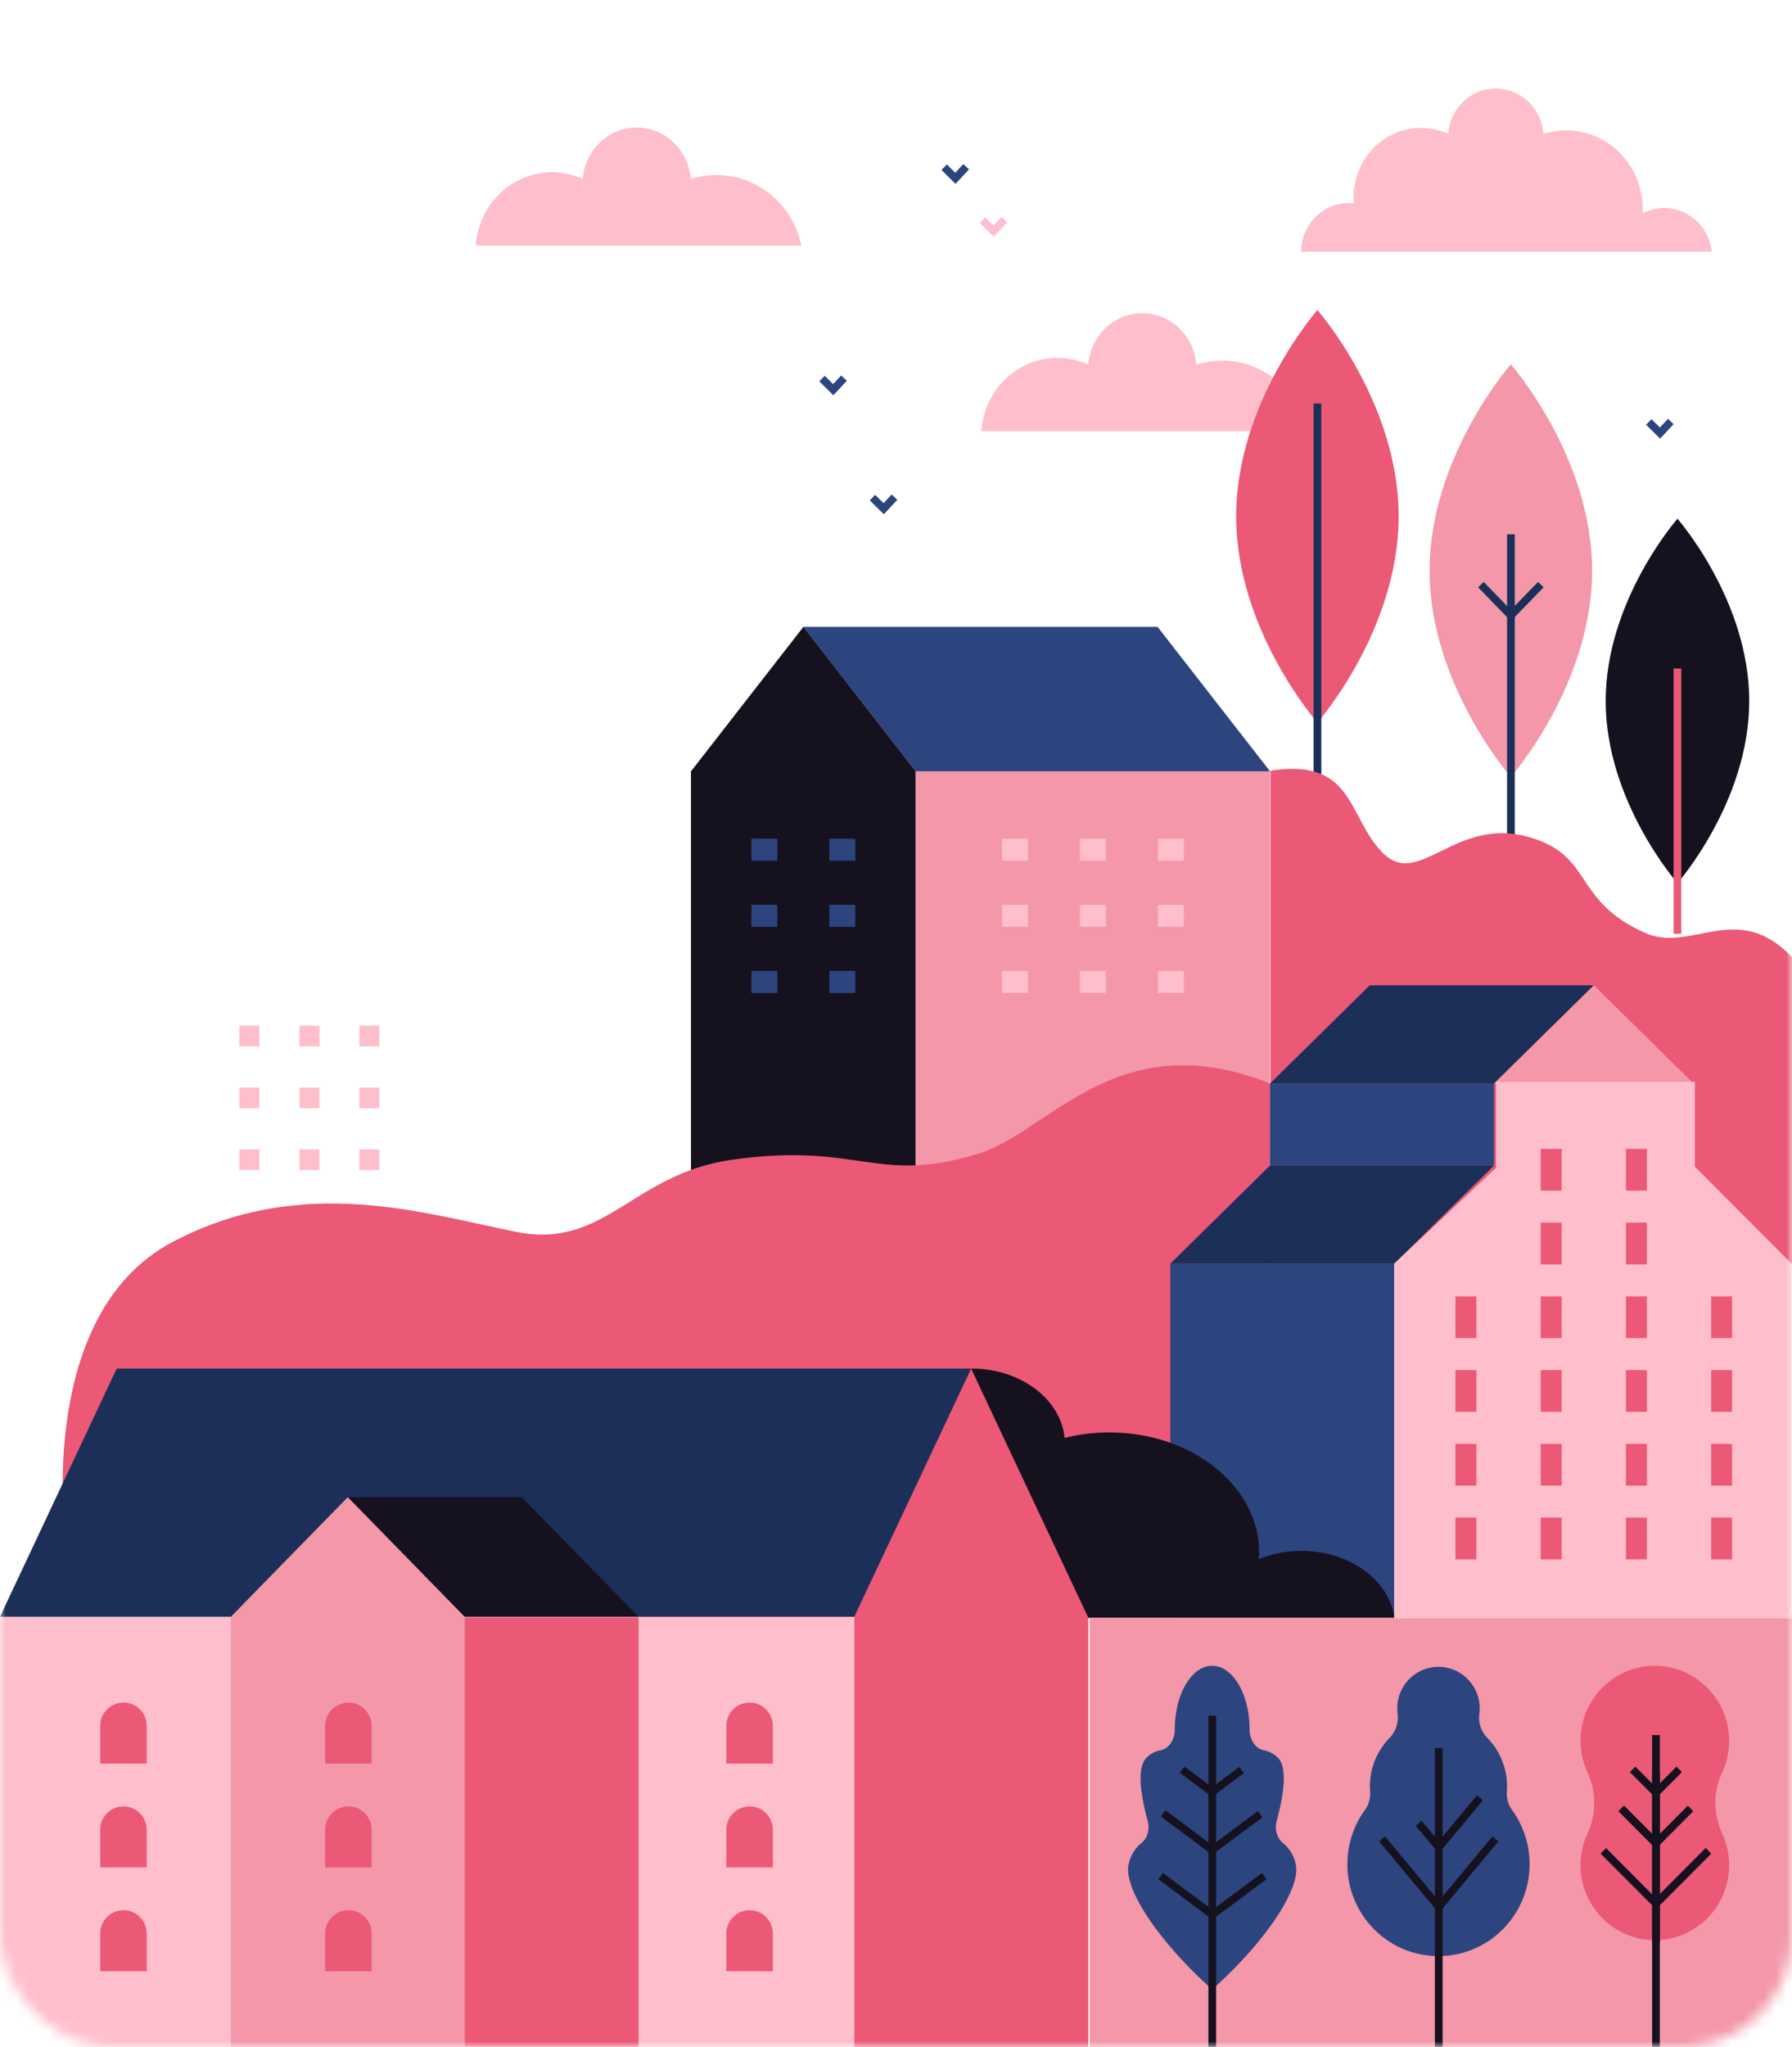
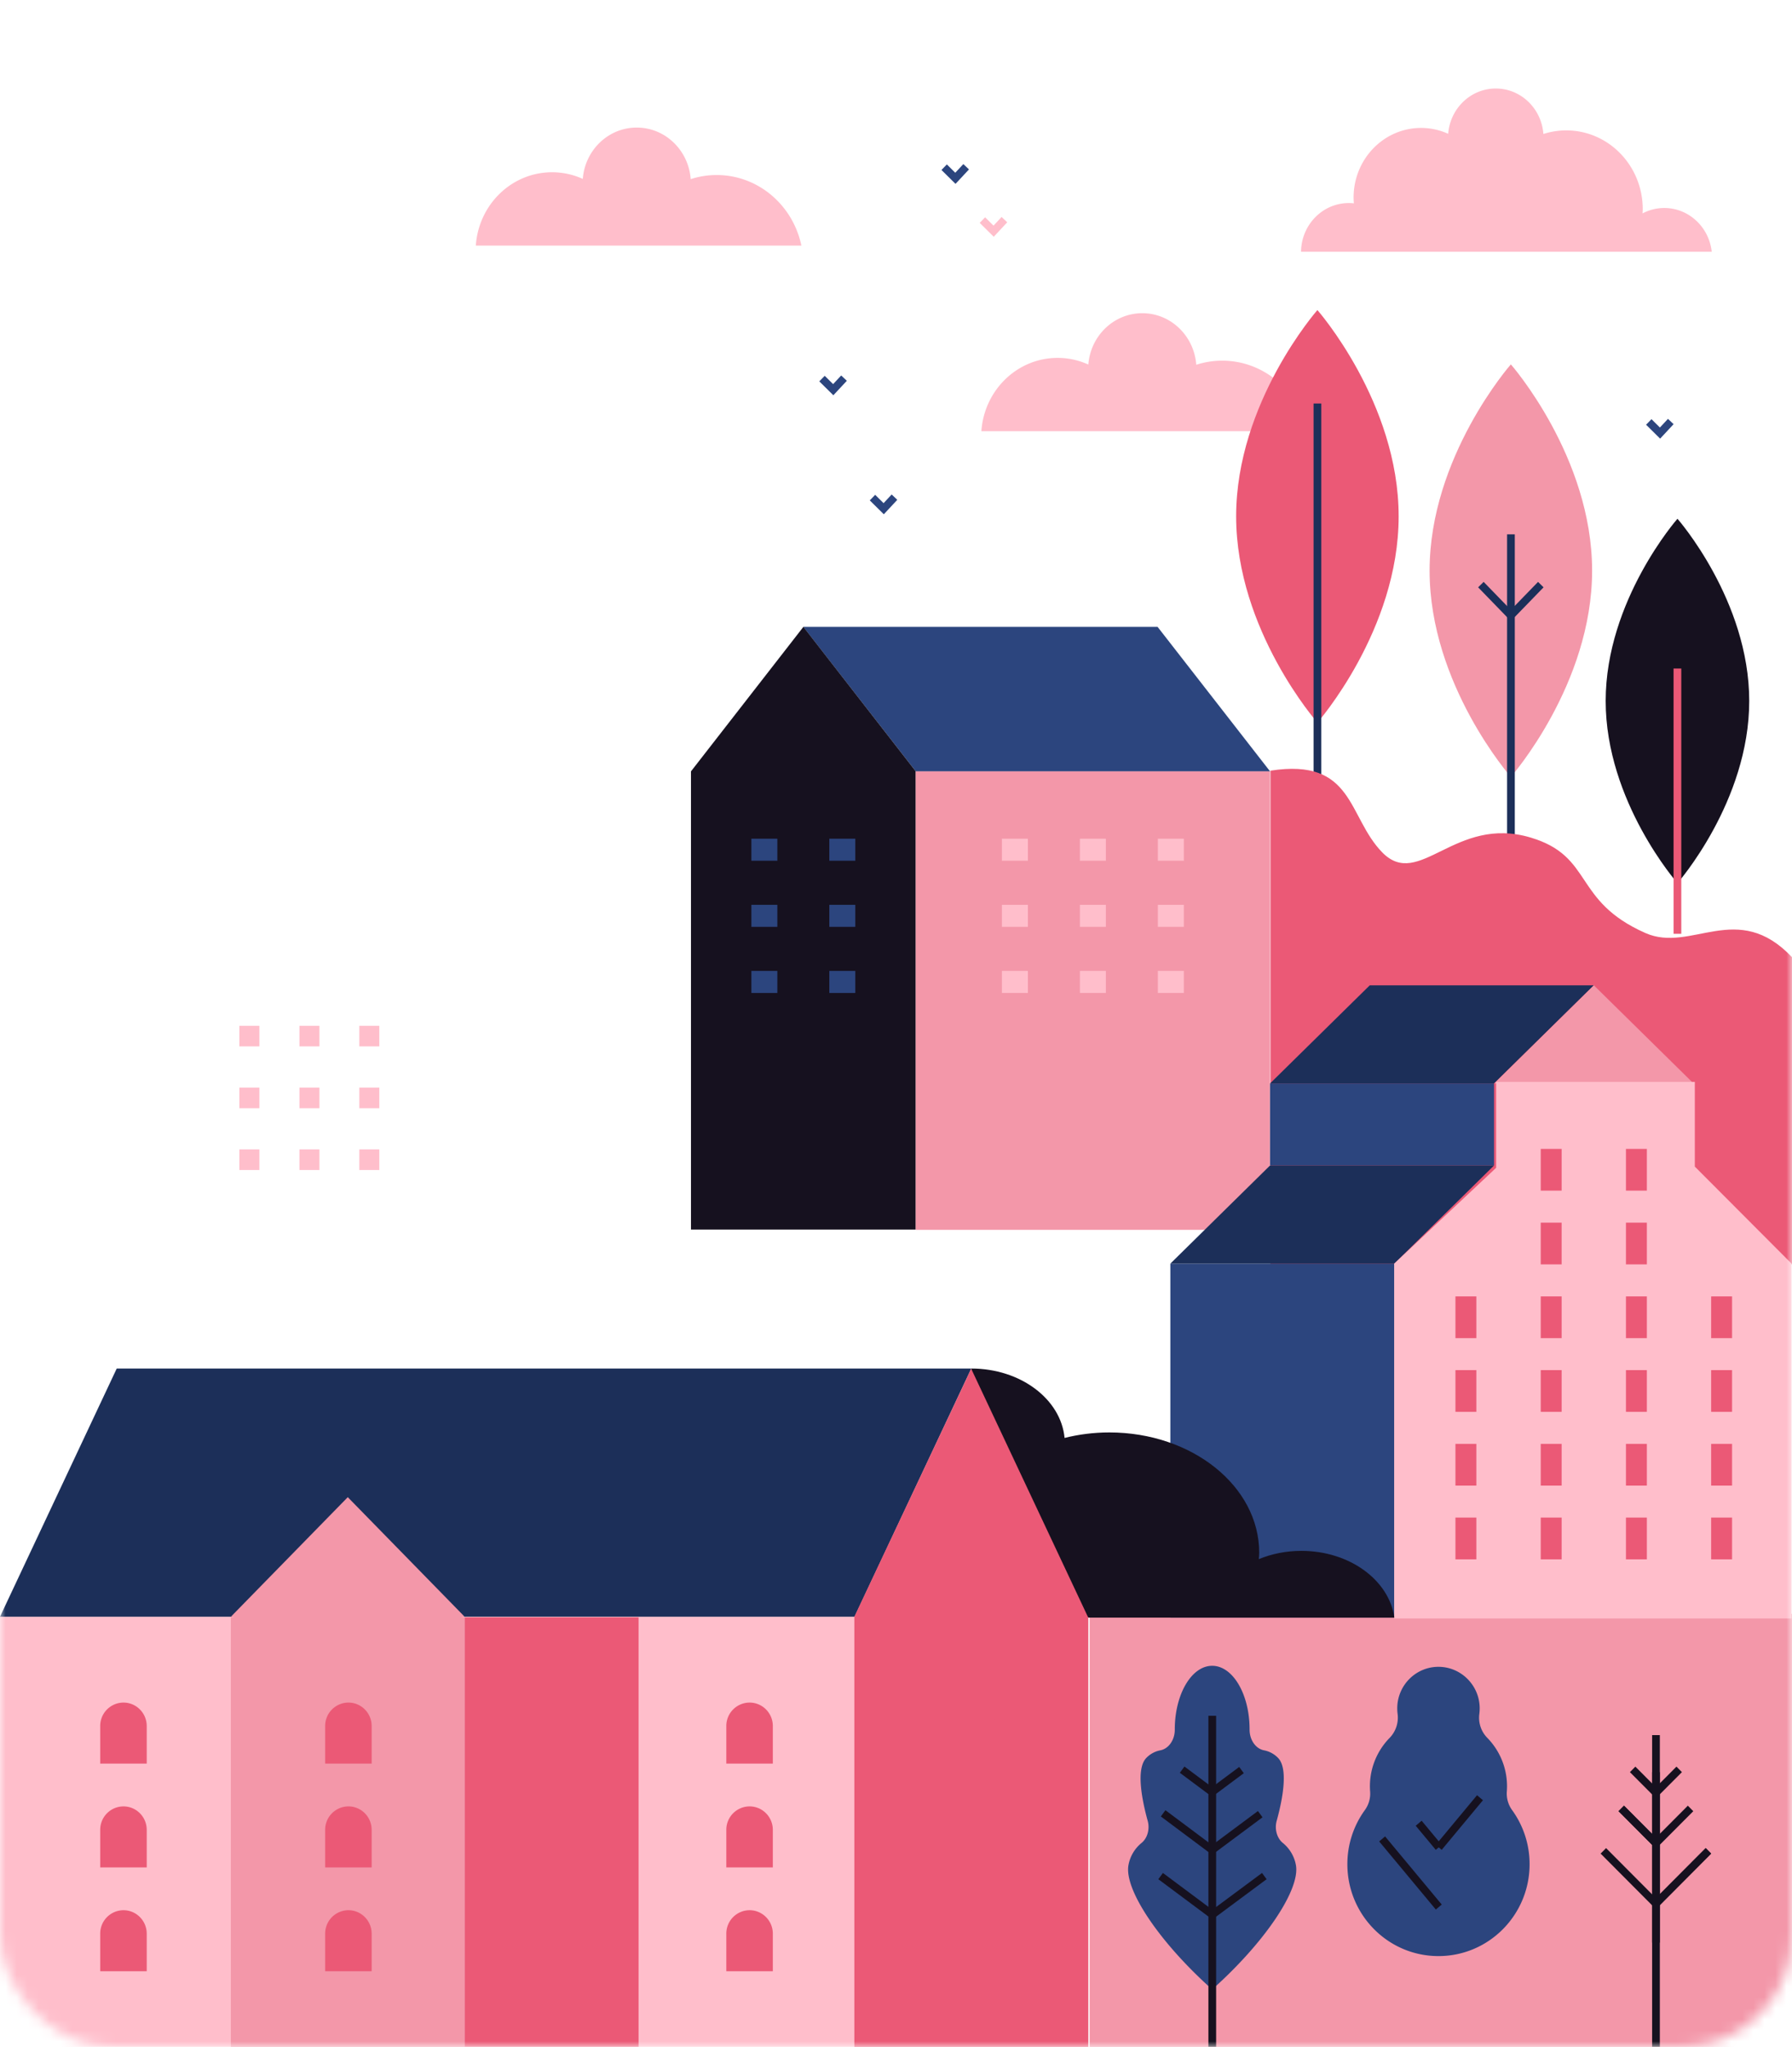
<svg xmlns="http://www.w3.org/2000/svg" width="162" height="185" viewBox="0 0 162 185" fill="none">
  <mask id="tjkwq8tdha" style="mask-type:alpha" maskUnits="userSpaceOnUse" x="0" y="0" width="162" height="185">
    <rect width="162" height="185" rx="10" fill="#fff" />
  </mask>
  <g mask="url(#tjkwq8tdha)" fill-rule="evenodd" clip-rule="evenodd">
    <path d="M95.612 32.345c.988 0 1.925.217 2.775.602.202-2.597 2.307-4.64 4.878-4.64 2.578 0 4.686 2.053 4.879 4.66a7.615 7.615 0 0 1 2.345-.37c3.761 0 6.9 2.733 7.659 6.375h-29.43c.252-3.702 3.238-6.627 6.894-6.627z" fill="#FFBECB" />
    <path d="M111.75 46.665c0 10.296 7.346 18.642 7.346 18.642s7.345-8.346 7.345-18.642-7.345-18.642-7.345-18.642-7.346 8.346-7.346 18.642z" fill="#EB5976" />
    <path d="M118.75 71.448h.698v-34.98h-.698v34.98z" fill="#1C2F59" />
    <path d="M129.238 51.574c0 10.296 7.346 18.642 7.346 18.642s7.345-8.346 7.345-18.642-7.345-18.642-7.345-18.642-7.346 8.346-7.346 18.642z" fill="#F397A9" />
    <path d="M136.242 78.553h.698v-30.26h-.698v30.26z" fill="#1C2F59" />
    <path d="m136.583 56.13-2.958-3.049.499-.491 2.459 2.534 2.46-2.534.498.491-2.958 3.049z" fill="#1C2F59" />
    <path d="M145.156 63.35c0 9.095 6.489 16.467 6.489 16.467s6.488-7.372 6.488-16.466c0-9.095-6.488-16.467-6.488-16.467s-6.489 7.372-6.489 16.467z" fill="#16111F" />
    <path d="M151.293 84.394h.698V60.418h-.698v23.976z" fill="#EB5976" />
    <path d="M148.75 84.326c-6.595-2.915-4.652-6.907-10.36-8.624-6.866-2.065-10.081 4.761-13.432 1.336-3.153-3.223-2.53-8.563-10.106-7.386v44.615h47.15V86.513c-4.939-5.224-9.101-.352-13.252-2.187z" fill="#EB5976" />
    <path d="M82.79 69.716 72.621 56.655h32.027l10.169 13.061H82.79z" fill="#2C457E" />
    <path d="M72.628 56.654 62.465 69.716v41.409H82.79V69.716L72.628 56.655z" fill="#16111F" />
    <path d="M82.781 111.15h32.027V69.716H82.781v41.434z" fill="#F397A9" />
    <path d="M90.574 77.792h2.349V75.8h-2.349v1.992zM90.574 83.767h2.349v-1.991h-2.349v1.991zM97.625 77.792h2.349V75.8h-2.349v1.992zM97.625 83.767h2.349v-1.991h-2.349v1.991zM104.672 77.792h2.348V75.8h-2.348v1.992zM104.672 83.767h2.348v-1.991h-2.348v1.991zM90.574 89.743h2.349V87.75h-2.349v1.992zM97.625 89.743h2.349V87.75h-2.349v1.992zM104.672 89.743h2.348V87.75h-2.348v1.992z" fill="#FFBECB" />
    <path d="M67.926 77.792h2.348V75.8h-2.348v1.992zM67.926 83.767h2.348v-1.991h-2.348v1.991zM74.973 77.792h2.348V75.8h-2.348v1.992zM74.973 83.767h2.348v-1.991h-2.348v1.991zM67.926 89.743h2.348V87.75h-2.348v1.992zM74.973 89.743h2.348V87.75h-2.348v1.992z" fill="#2C457E" />
    <path d="M21.64 94.57h1.808V92.71H21.64v1.862zM21.64 100.158h1.808v-1.862H21.64v1.862zM27.07 94.57h1.807V92.71H27.07v1.862zM27.07 100.158h1.807v-1.862H27.07v1.862zM32.484 94.57h1.807V92.71h-1.807v1.862zM32.484 100.158h1.807v-1.862h-1.807v1.862zM21.64 105.744h1.808v-1.862H21.64v1.862zM27.07 105.744h1.807v-1.862H27.07v1.862zM32.484 105.744h1.807v-1.862h-1.807v1.862z" fill="#FFBECB" />
-     <path d="M114.811 97.924c-13.818-5.504-19.952 4.396-26.385 6.353-9.286 2.824-10.737-1.107-22.31.547-8.924 1.275-11.415 8.092-19.375 6.524-8.32-1.64-19.33-5.293-31.093.871-12.905 6.763-9.622 28.097-9.622 28.097l21.392 5.958h87.393v-48.35z" fill="#EB5976" />
    <path d="m86.38 16.618-1.27-1.256.488-.502.76.753.73-.783.51.481-1.219 1.307z" fill="#2C457E" />
    <path d="m89.836 21.398-1.27-1.256.489-.502.76.753.73-.784.51.482-1.219 1.307z" fill="#FFBECB" />
    <path d="m75.336 35.723-1.27-1.256.489-.502.76.752.73-.783.51.481-1.219 1.308zM79.899 46.479l-1.27-1.256.488-.502.761.753.73-.784.509.482-1.218 1.307zM150.078 39.644l-1.269-1.257.488-.502.761.753.73-.783.508.481-1.218 1.308z" fill="#2C457E" />
    <path d="M49.909 15.568c.988 0 1.925.216 2.775.6.202-2.596 2.306-4.639 4.878-4.639 2.578 0 4.685 2.054 4.879 4.66a7.622 7.622 0 0 1 2.345-.37c3.761 0 6.9 2.733 7.659 6.375h-29.43c.252-3.701 3.238-6.626 6.894-6.626z" fill="#FFBECB" />
    <path d="M98.504 185H162v-39.152H98.504V185z" fill="#F397A9" />
    <path d="M114.812 105.334h20.252v-7.41h-20.252v7.41z" fill="#2C457E" />
    <path d="M135.064 97.923h-20.252l9.015-8.87h20.251l-9.014 8.87z" fill="#1C2F59" />
    <path d="M105.801 146.198h20.252v-31.994h-20.252v31.994z" fill="#2C457E" />
    <path d="M126.052 114.205h-20.251l9.014-8.872h20.251l-9.014 8.872z" fill="#1C2F59" />
    <path d="m144.088 89.052 9.014 8.871h-18.028l9.014-8.87z" fill="#F397A9" />
    <path d="m161.96 114.204-8.745-8.769v-7.656h-17.962v7.765l-9.218 8.66v32.071h35.925v-32.071z" fill="#FFBECB" />
    <path d="M139.285 107.608h1.891v-3.772h-1.891v3.772zM146.988 107.608h1.891v-3.772h-1.891v3.772zM139.285 114.272h1.891V110.5h-1.891v3.772zM146.988 114.272h1.891V110.5h-1.891v3.772zM139.285 120.937h1.891v-3.772h-1.891v3.772zM146.988 120.937h1.891v-3.772h-1.891v3.772zM139.285 127.601h1.891v-3.772h-1.891v3.772zM146.988 127.601h1.891v-3.772h-1.891v3.772zM139.285 134.266h1.891v-3.772h-1.891v3.772zM146.988 134.266h1.891v-3.772h-1.891v3.772zM139.285 140.93h1.891v-3.772h-1.891v3.772zM146.988 140.93h1.891v-3.772h-1.891v3.772zM131.574 120.937h1.891v-3.772h-1.891v3.772zM131.574 127.601h1.891v-3.772h-1.891v3.772zM131.574 134.266h1.891v-3.772h-1.891v3.772zM131.574 140.93h1.891v-3.772h-1.891v3.772zM154.691 120.937h1.891v-3.772h-1.891v3.772zM154.691 127.601h1.891v-3.772h-1.891v3.772zM154.691 134.266h1.891v-3.772h-1.891v3.772zM154.691 140.93h1.891v-3.772h-1.891v3.772z" fill="#EB5976" />
    <path d="M136.699 163.596a2.548 2.548 0 0 1-.48-1.678 6.252 6.252 0 0 0-1.77-4.859 2.596 2.596 0 0 1-.714-2.156c.023-.178.034-.36.032-.546-.023-2.039-1.679-3.699-3.702-3.713-2.069-.013-3.751 1.675-3.751 3.758 0 .163.01.323.03.48a2.634 2.634 0 0 1-.711 2.177 6.248 6.248 0 0 0-1.771 4.859 2.542 2.542 0 0 1-.479 1.678 8.303 8.303 0 0 0-1.578 4.888c0 4.586 3.687 8.304 8.236 8.304 4.548 0 8.236-3.718 8.236-8.304a8.31 8.31 0 0 0-1.578-4.888z" fill="#2C457E" />
-     <path d="M129.715 184.985h.698v-26.992h-.698v26.992z" fill="#16111F" />
    <path d="m129.796 167.185-1.812-2.178.535-.452 1.812 2.178-.535.452zM129.801 172.581l-5.121-6.157.534-.452 5.121 6.157-.534.452z" fill="#16111F" />
-     <path d="m130.331 167.186-.534-.452 3.73-4.485.534.452-3.73 4.485zM130.331 172.581l-.534-.452 5.121-6.157.534.452-5.121 6.157z" fill="#16111F" />
+     <path d="m130.331 167.186-.534-.452 3.73-4.485.534.452-3.73 4.485zM130.331 172.581z" fill="#16111F" />
    <path d="M117.153 168.566a3.347 3.347 0 0 0-1.186-2.006c-.535-.439-.757-1.257-.552-1.997.489-1.767 1.095-4.687.126-5.682a2.376 2.376 0 0 0-1.271-.69c-.758-.146-1.307-.945-1.305-1.871v-.021c0-3.174-1.514-5.747-3.381-5.747-1.867 0-3.381 2.573-3.381 5.747v.021c.002.926-.547 1.725-1.305 1.871a2.376 2.376 0 0 0-1.271.69c-.969.995-.363 3.915.126 5.682.205.74-.017 1.558-.552 1.997a3.347 3.347 0 0 0-1.186 2.006c-.402 2.2 2.778 6.959 7.569 11.238 4.791-4.279 7.971-9.038 7.569-11.238z" fill="#2C457E" />
    <path d="m109.574 162.395-2.914-2.173.415-.566 2.499 1.864 2.452-1.828.415.566-2.867 2.137zM109.599 173.479l-4.884-3.639.414-.566 4.47 3.331 4.491-3.331.413.566-4.904 3.639zM109.577 167.633l-4.636-3.465.416-.565 4.221 3.155 4.141-3.08.414.566-4.556 3.389z" fill="#16111F" />
    <path d="M109.242 184.985h.698v-29.913h-.698v29.913z" fill="#16111F" />
-     <path d="M155.674 160.215a6.798 6.798 0 0 0 .641-2.899c-.004-3.682-2.969-6.712-6.62-6.763-3.753-.053-6.812 2.999-6.812 6.771 0 1.016.222 1.98.62 2.845.804 1.749.838 3.772.021 5.515a6.798 6.798 0 0 0-.641 2.899c.004 3.682 2.969 6.712 6.62 6.763 3.753.053 6.812-2.999 6.812-6.771a6.79 6.79 0 0 0-.62-2.845c-.804-1.749-.838-3.772-.021-5.515z" fill="#EB5976" />
    <path d="M149.355 175.568h.698v-15.402h-.698v15.402z" fill="#16111F" />
    <path d="m149.459 166.843-3.139-3.151.492-.498 3.139 3.151-.492.498zM149.937 172.298l-.492-.498 4.754-4.773.492.498-4.754 4.773z" fill="#16111F" />
    <path d="M149.355 184.985h.698v-28.171h-.698v28.171z" fill="#16111F" />
    <path d="m149.459 166.843-3.139-3.151.492-.498 3.139 3.151-.492.498z" fill="#16111F" />
    <path d="m149.937 166.843-.492-.498 3.139-3.151.492.498-3.139 3.151zM149.458 162.281l-2.11-2.119.492-.498 2.11 2.119-.492.498z" fill="#16111F" />
    <path d="m149.937 162.281-.492-.498 2.111-2.119.492.498-2.111 2.119zM149.937 172.298l-.492-.498 4.754-4.773.492.498-4.754 4.773z" fill="#16111F" />
    <path d="m149.453 172.298-4.754-4.773.492-.498 4.754 4.773-.492.498zM87.809 146.198h38.243c-.472-3.394-4.054-6.034-8.408-6.034-1.386 0-2.69.273-3.845.747.013-.192.036-.382.036-.577 0-6.005-6.063-10.872-13.542-10.872-1.412 0-2.773.174-4.053.496-.334-3.507-3.977-6.272-8.431-6.272v22.512z" fill="#16111F" />
    <path d="M0 184.985h77.254v-38.87H0v38.87z" fill="#FFBECB" />
    <path d="M0 146.116h77.254l10.552-22.43H10.552L0 146.116z" fill="#1C2F59" />
    <path d="m98.361 146.156-10.563-22.45-10.564 22.409V185h21.154v-38.844h-.027zM41.992 184.985h15.736v-38.808H41.992v38.808z" fill="#EB5976" />
-     <path d="M41.986 146.115H57.72L47.17 135.317H31.434l10.552 10.798z" fill="#16111F" />
    <path d="M41.992 146.105 31.44 135.312l-10.552 10.79.345.054h-.366V185H42.02v-38.844h-.371l.343-.051z" fill="#F397A9" />
    <path d="M87.821 153.876a2.111 2.111 0 0 0-2.102 2.12v3.396h4.205v-3.396c0-1.171-.942-2.12-2.103-2.12zM67.763 153.876a2.111 2.111 0 0 0-2.103 2.12v3.396h4.205v-3.396c0-1.171-.941-2.12-2.102-2.12zM31.497 153.876a2.111 2.111 0 0 0-2.102 2.12v3.396h4.204v-3.396c0-1.171-.94-2.12-2.102-2.12zM11.161 153.876a2.111 2.111 0 0 0-2.102 2.12v3.396h4.205v-3.396c0-1.171-.942-2.12-2.103-2.12zM50.317 153.876a2.111 2.111 0 0 0-2.102 2.12v3.396h4.205v-3.396c0-1.171-.942-2.12-2.103-2.12zM87.821 163.259a2.111 2.111 0 0 0-2.102 2.12v3.396h4.205v-3.396c0-1.171-.942-2.12-2.103-2.12zM67.763 163.259a2.111 2.111 0 0 0-2.103 2.12v3.396h4.205v-3.396c0-1.171-.941-2.12-2.102-2.12zM31.497 163.259a2.111 2.111 0 0 0-2.102 2.12v3.396h4.204v-3.396c0-1.171-.94-2.12-2.102-2.12zM11.161 163.259a2.111 2.111 0 0 0-2.102 2.12v3.396h4.205v-3.396c0-1.171-.942-2.12-2.103-2.12zM50.317 163.259a2.111 2.111 0 0 0-2.102 2.12v3.396h4.205v-3.396c0-1.171-.942-2.12-2.103-2.12zM87.821 172.642a2.111 2.111 0 0 0-2.102 2.12v3.396h4.205v-3.396c0-1.171-.942-2.12-2.103-2.12zM67.763 172.642a2.111 2.111 0 0 0-2.103 2.12v3.396h4.205v-3.396c0-1.171-.941-2.12-2.102-2.12zM31.497 172.642a2.111 2.111 0 0 0-2.102 2.12v3.396h4.204v-3.396c0-1.171-.94-2.12-2.102-2.12zM11.161 172.642a2.111 2.111 0 0 0-2.102 2.12v3.396h4.205v-3.396c0-1.171-.942-2.12-2.103-2.12zM50.317 172.642a2.111 2.111 0 0 0-2.102 2.12v3.396h4.205v-3.396c0-1.171-.942-2.12-2.103-2.12z" fill="#EB5976" />
    <path d="M154.743 22.752h-37.126c.028-2.434 1.949-4.4 4.318-4.4.155 0 .307.01.458.026a6.534 6.534 0 0 1-.026-.526c0-3.473 2.732-6.29 6.103-6.29a5.92 5.92 0 0 1 2.448.531c.178-2.29 2.035-4.093 4.303-4.093 2.274 0 4.134 1.812 4.304 4.11a6.72 6.72 0 0 1 2.069-.325c3.818 0 6.913 3.19 6.913 7.125 0 .127-.012.252-.018.378a4.189 4.189 0 0 1 1.962-.49c2.223 0 4.051 1.73 4.292 3.954z" fill="#FFBECB" />
  </g>
</svg>